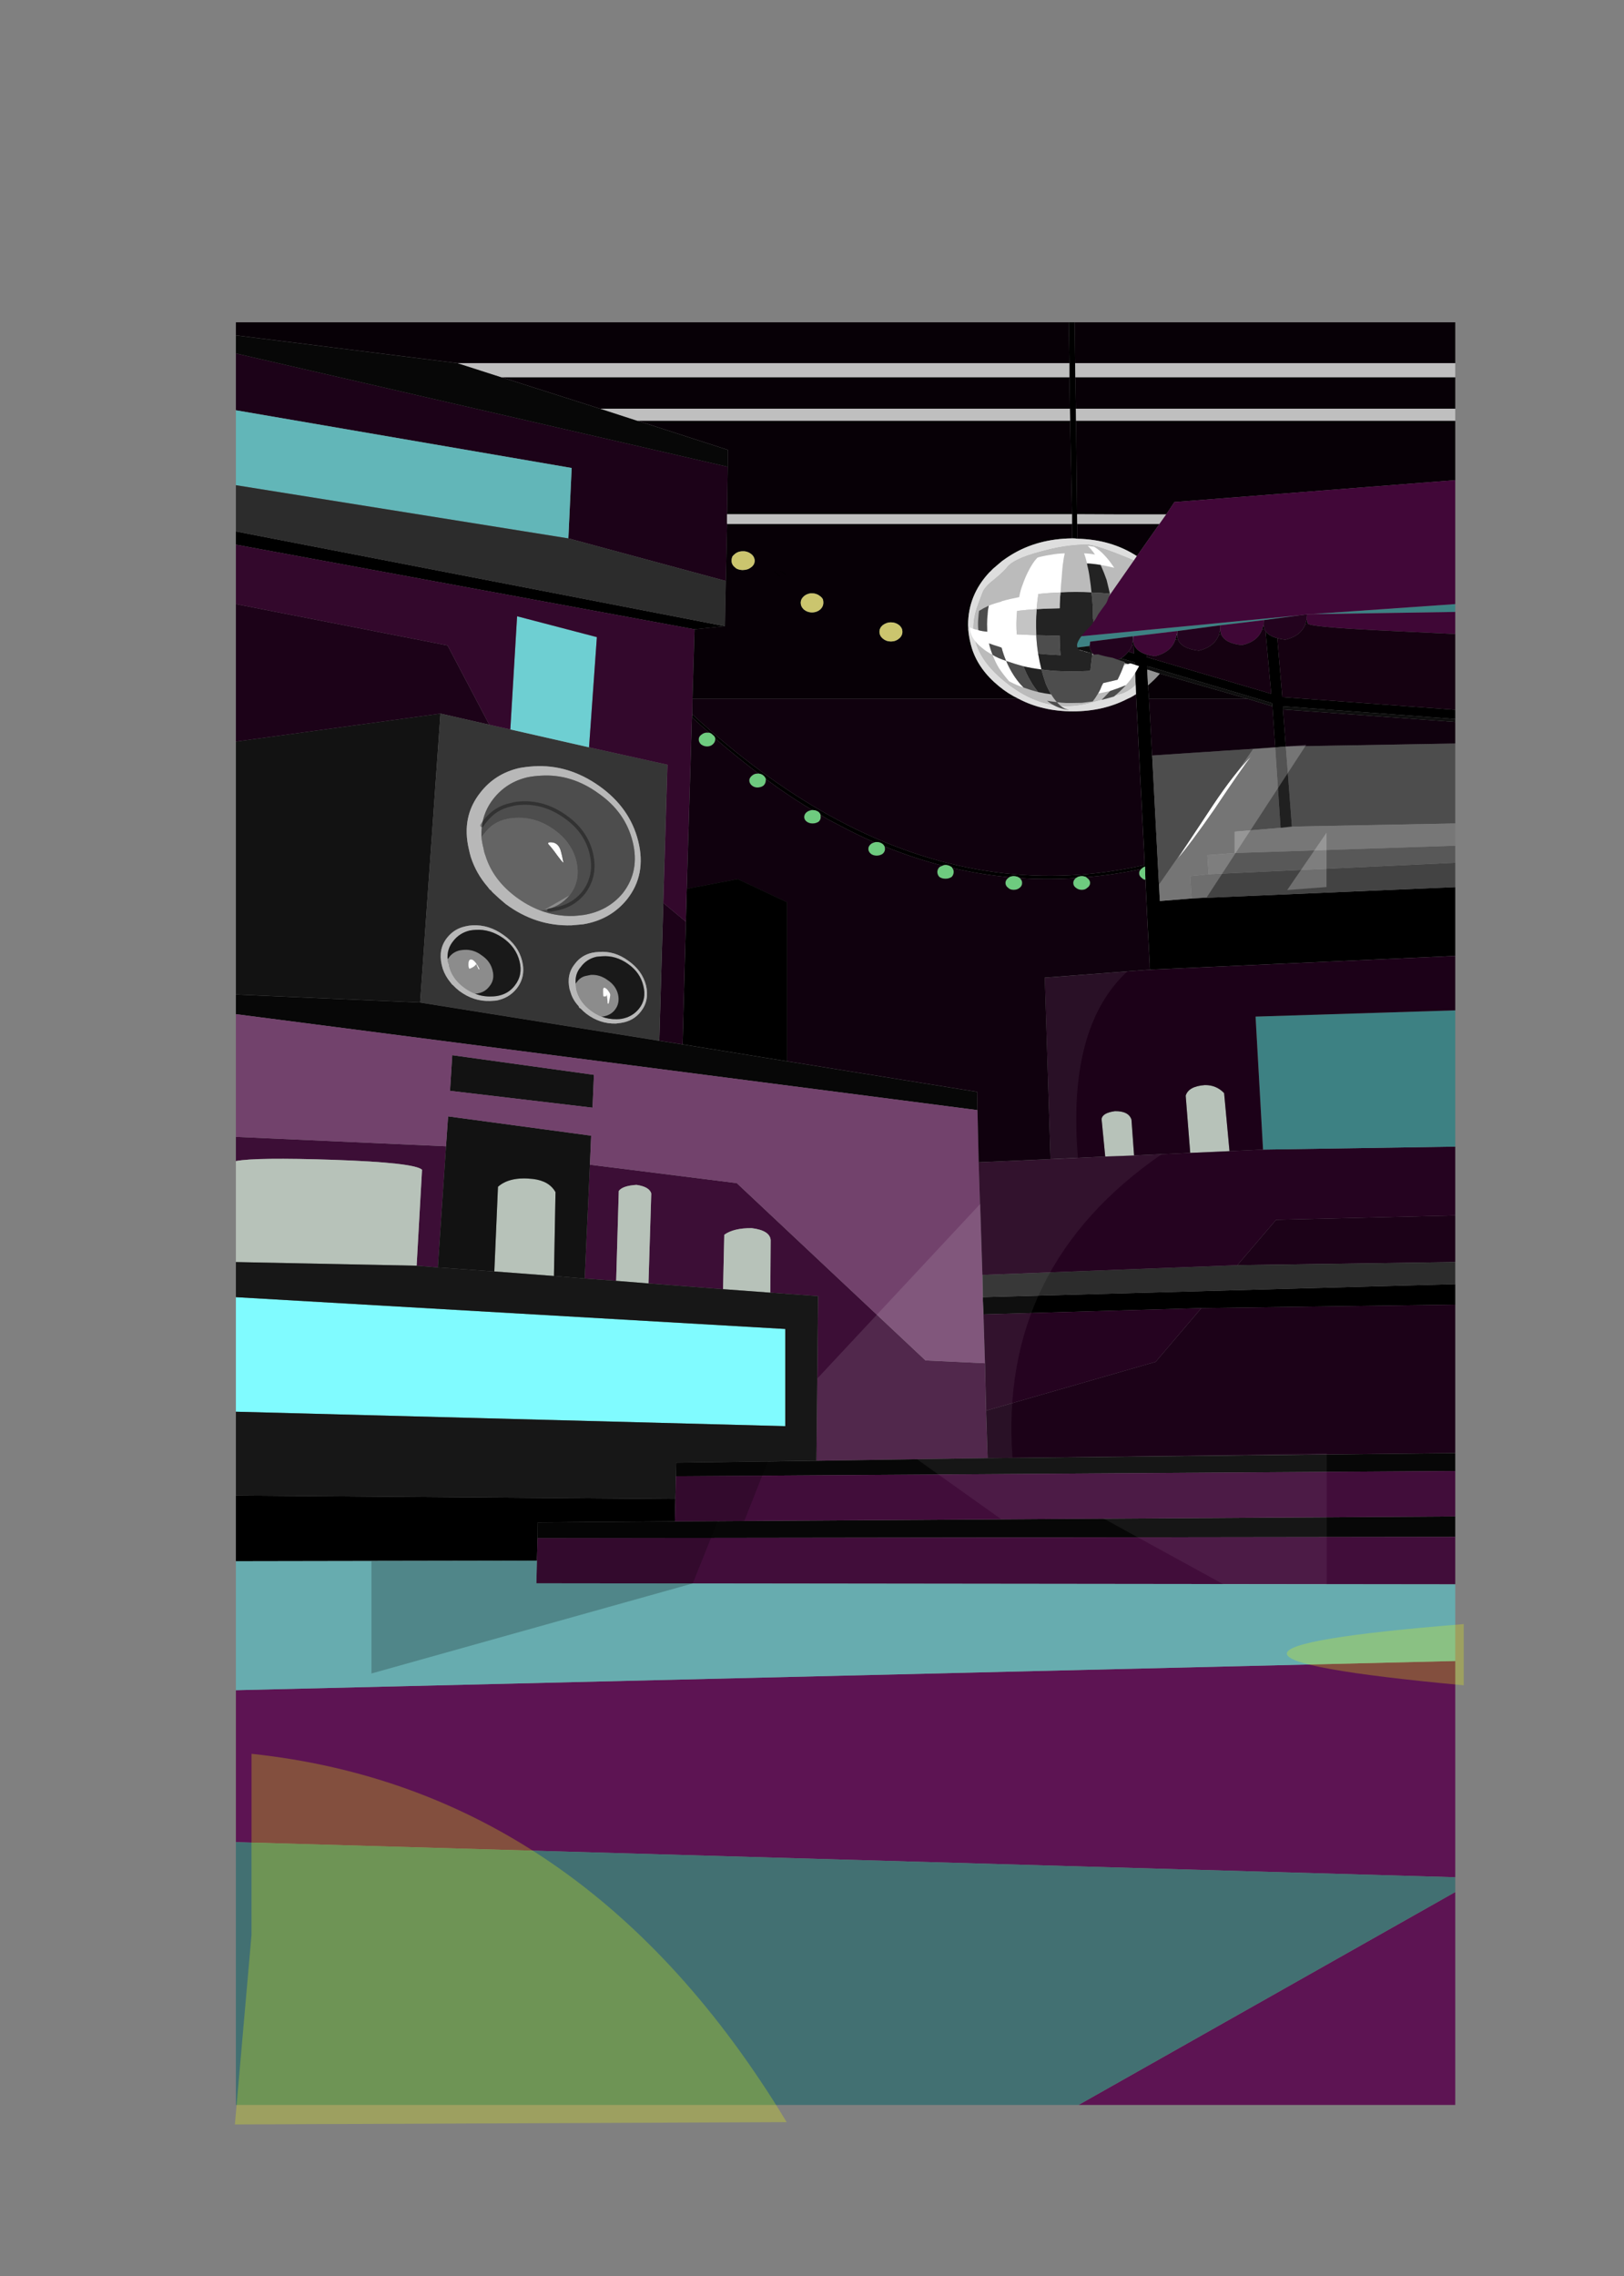
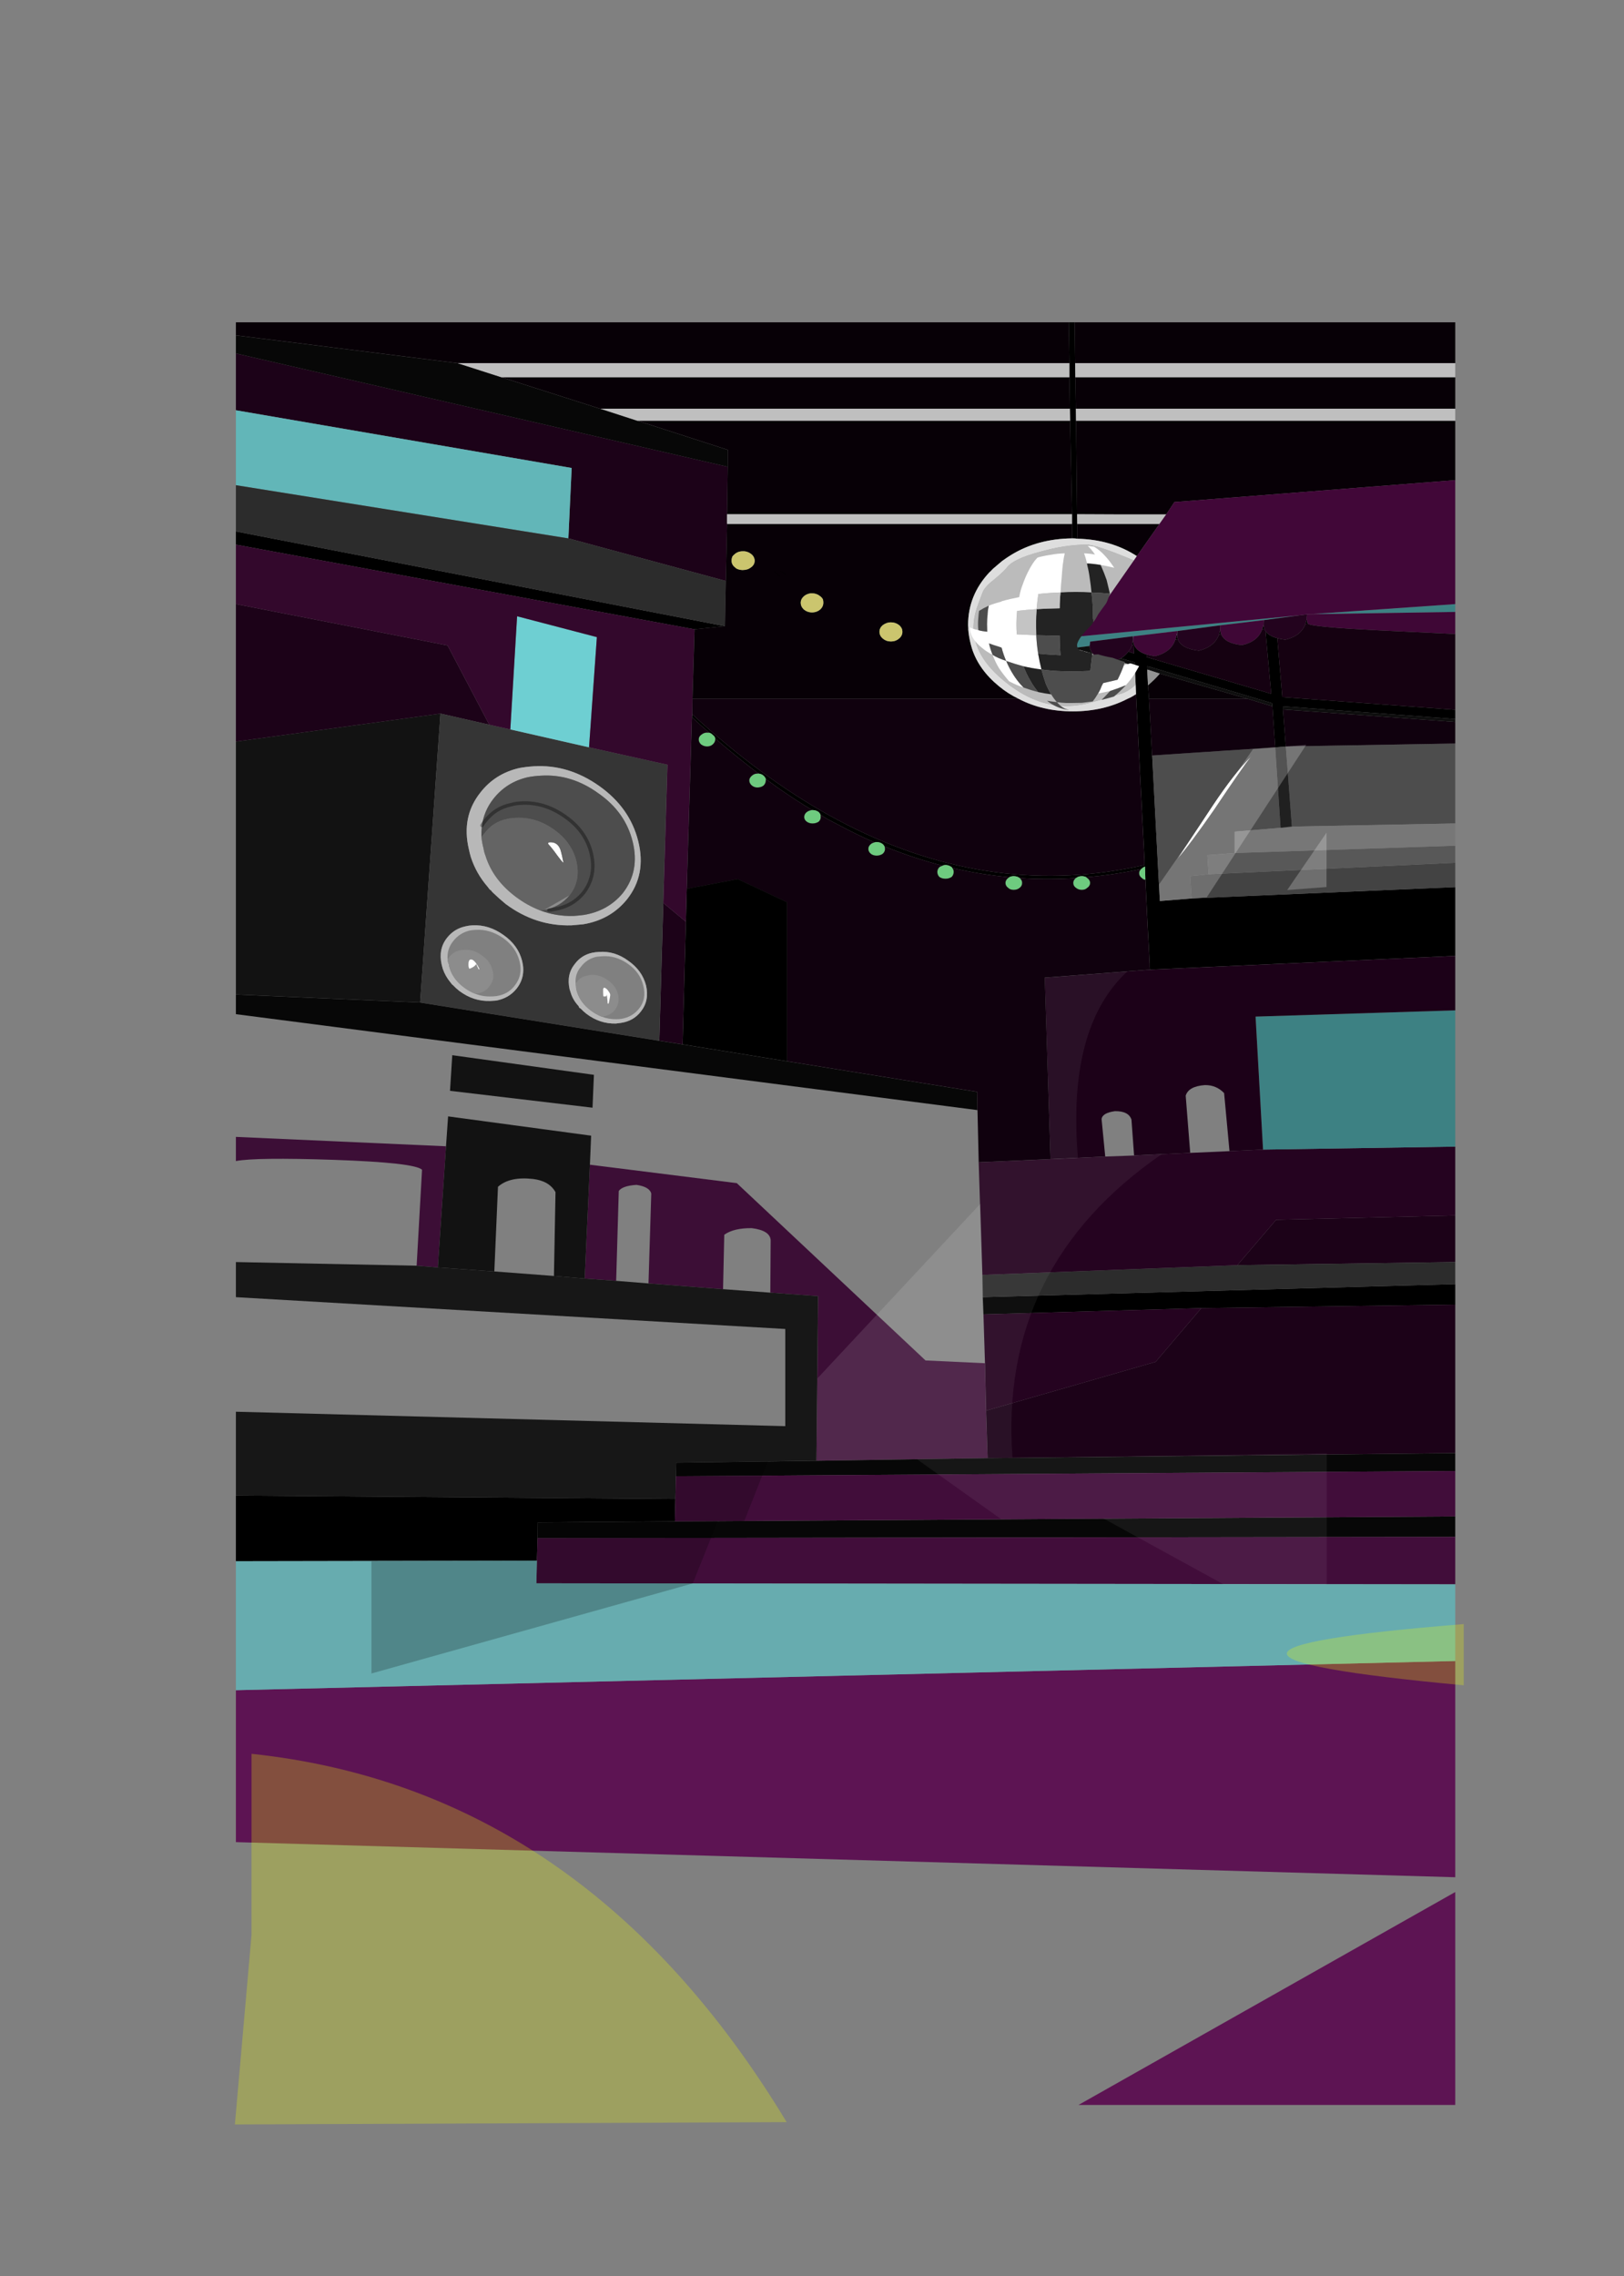
<svg xmlns="http://www.w3.org/2000/svg" id="005" image-rendering="auto" baseProfile="basic" version="1.1" x="0px" y="0px" width="805" height="1128">
  <rect width="100%" height="100%" fill="#808080" stroke="none" />
  <g id="avatarPre" overflow="visible">
    <g id="mcObject" transform="matrix(1.723 0 0 1.723 410.7 566.45)">
      <path fill="#000" stroke="none" d="M-83.9 120.15L-83.7 113.65 -83.65 109.15 -44.2 108.85 -44.05 102.4 -170.5 101.4 -170.5 120.3 -83.9 120.15M-11.95 -69.25L-26.1 -75.9 -40.8 -73.1 -41.05 -63.65 -42 -28.35 -11.95 -23.5 -11.95 -69.25M-170.5 -175.9L-170.5 -172.1 -38.55 -147.75 -29.8 -148.65 -170.5 -175.9M180.3 46.5L180.3 40.6 44.35 44.35 44.55 49.3 107.25 47.5 180.3 46.5M71.15 -76.2L71.2 -76.2Q71.9 -76.75 72.85 -76.75 73.5 -76.75 74.15 -76.45 81.95 -77.1 89.95 -78.8 90.05 -78.9 90.15 -78.95 90.5 -79.3 91.05 -79.5L90.9 -79.95Q47.65 -70.15 5.75 -91.3 2.8 -92.8 -.1 -94.4 -19.85 -105.45 -39.2 -123.3L-39.3 -122.5Q-36.9 -120.2 -34.3 -118 -33.75 -117.85 -33.3 -117.35 -32.75 -117 -32.6 -116.35 -26.4 -111 -20.15 -106.25 -19.25 -106.15 -18.7 -105.65 -18.25 -105.25 -18.05 -104.7 -11.5 -99.8 -4.7 -95.75L-4.6 -95.75Q-3.65 -95.75 -2.85 -95.2 -2.45 -94.8 -2.3 -94.35 -1.2 -93.7 -.1 -93.05 1.6 -92.15 3.25 -91.3 8.2 -88.65 13.25 -86.45 13.55 -86.55 13.85 -86.55 14.8 -86.55 15.55 -86 15.9 -85.7 16.1 -85.3 24.4 -81.95 32.8 -79.75 33.15 -79.95 33.65 -79.95 34.6 -79.95 35.4 -79.35 35.45 -79.25 35.6 -79.1 43.75 -77.2 52 -76.45 52.6 -76.75 53.25 -76.75 54.25 -76.75 55 -76.2 63.05 -75.7 71.15 -76.2M124.75 -147.8L125.45 -147.85Q125.15 -148.55 125.15 -149.15 125 -148.45 124.75 -147.8M91.7 -136.15L91.65 -137.1 92.75 -136.85Q92.9 -136.95 93.1 -137.1 92.9 -136.95 92.75 -136.85L127.6 -126.5 127.7 -125.6 128.5 -113.8 131.55 -114.05 130.75 -124.7 130.75 -125.6 180.3 -121.95 180.3 -124.6 130.55 -128.25 129.1 -145.2Q126.7 -145.8 125.7 -147.25L127.35 -129.2 91.5 -139.75 91.5 -140.5Q88.65 -141.4 87.9 -143.3 87.7 -143.9 87.6 -144.55L87.55 -144.55Q87.5 -143.8 87.3 -143.2L87.75 -143.25 87.85 -140.8 86.25 -141.35Q85.4 -140.15 84.1 -139.4L88.05 -138.25 88.1 -137.15 88.35 -131.85 88.45 -129.1 90.9 -81.1Q90.9 -80.7 90.9 -80.3L90.9 -79.95 91.05 -79.5 91.15 -75.7Q91.7 -63.65 92.4 -51.5 92.4 -51.15 92.4 -50.65L92.45 -49.85 180.3 -53.8 180.3 -73.6 104.45 -70.35 95.3 -69.6 93.1 -111.45 92.2 -127.75 91.9 -131.65 91.7 -135.65 91.7 -136.15M100.5 -144.9Q100.3 -145.45 100.3 -146.05L100.15 -146.05Q100 -145.4 99.75 -144.75L100.5 -144.9M112.95 -146.35Q112.7 -147 112.7 -147.7 112.55 -147 112.35 -146.3L112.95 -146.35M137.6 -150.75Q137.4 -149.95 137.2 -149.3L137.9 -149.4Q137.6 -150 137.6 -150.75M69.1 -236.05L69.3 -224.3 69.3 -220.25 69.45 -211.2 69.5 -207.75 70.05 -180.85 70.05 -178.05 70.1 -173.9Q70.25 -173.9 70.3 -173.9 71 -173.9 71.55 -173.8L71.55 -178.05 71.5 -180.85 71.2 -207.75 71.15 -211.2 71 -220.25 70.95 -224.3 70.8 -236.05 69.1 -236.05Z" />
      <path fill="#3C0E36" stroke="none" d="M-116.95 7.7L-118.5 35.3 -112.4 35.8 -110.05 .95 -170.5 -1.75 -170.5 5.2Q-164.75 4.1 -142.35 4.85 -119.05 5.65 -116.95 7.7M45.3 77L45 63.35 27.9 62.55 -26.4 11.55 -68.65 6.25 -70.15 39 -61.1 39.65 -60.35 13.8Q-59.25 12.3 -55.25 12.05 -51.5 12.6 -51 14.55L-51.8 40.4 -30.35 42.05 -30 26.4Q-27.3 24.45 -22.1 24.5 -16.85 25.15 -16.65 27.95L-16.75 43.05 -3 44.05 -3.5 91.4 45.75 90.65 45.3 77Z" />
-       <path fill="#B7C2B9" stroke="none" d="M-118.5 35.3L-116.95 7.7Q-119.05 5.65 -142.35 4.85 -164.75 4.1 -170.5 5.2L-170.5 34.25 -118.5 35.3M-79 38.25L-78.55 14.15Q-80.35 10.9 -85.05 10.35 -91.75 9.6 -95.1 12.6L-96.15 36.95 -79 38.25M-55.25 12.05Q-59.25 12.3 -60.35 13.8L-61.1 39.65 -51.8 40.4 -51 14.55Q-51.5 12.6 -55.25 12.05M-30.35 42.05L-16.75 43.05 -16.65 27.95Q-16.85 25.15 -22.1 24.5 -27.3 24.45 -30 26.4L-30.35 42.05M113.8 -14.35Q111.55 -16.7 108.25 -16.65 103.55 -16.3 102.75 -13.6L104.05 2.85 115.35 2.35 113.8 -14.35M87.15 -6.7Q86.35 -9.2 82.4 -9.15 78.75 -8.65 78.55 -6.85L79.6 3.9 87.9 3.6 87.15 -6.7Z" />
-       <path fill="#80FBFF" stroke="none" d="M-12.45 81.45L-12.45 53.5 -170.5 44.35 -170.5 77.3 -12.45 81.45Z" />
      <path fill="#171717" stroke="none" d="M-16.75 43.05L-30.35 42.05 -51.8 40.4 -61.1 39.65 -70.15 39 -79 38.25 -96.15 36.95 -112.4 35.8 -118.5 35.3 -170.5 34.25 -170.5 44.35 -12.45 53.5 -12.45 81.45 -170.5 77.3 -170.5 101.4 -44.05 102.4 -43.9 95.85 -43.8 91.95 -3.5 91.4 -3 44.05 -16.75 43.05Z" />
      <path fill="#121212" stroke="none" d="M-68.3 -2.1L-109.45 -7.65 -110.05 .95 -112.4 35.8 -96.15 36.95 -95.1 12.6Q-91.75 9.6 -85.05 10.35 -80.35 10.9 -78.55 14.15L-79 38.25 -70.15 39 -68.65 6.25 -68.3 -2.1M-170.5 -115.45L-170.5 -42.7 -117.5 -40.4 -111.65 -123.5 -170.5 -115.45M-108.25 -25.25L-108.9 -15 -67.9 -10.15 -67.5 -19.6 -108.25 -25.25Z" />
      <path fill="#1C0218" stroke="none" d="M-41.05 -63.65L-47.55 -69.05 -48.7 -29.4 -42 -28.35 -41.05 -63.65M-170.5 -155L-170.5 -115.45 -111.65 -123.5 -97.6 -120.3 -109.6 -143.1 -170.5 -155M-170.5 -227.1L-170.5 -210.75 -73.9 -194.15 -74.85 -173.9 -29.55 -161.65 -29.2 -178.05 -29.2 -178.4 -29.2 -180.85 -29 -194.5 -170.5 -227.1M180.3 89.2L180.3 46.5 107.25 47.5 94.1 62.95 45.3 77 45.75 90.65 45.95 90.65 46.2 90.65Q46.35 90.65 46.75 90.65L180.3 89.2M180.3 34.25L180.3 20.85 128.75 22.1 117.6 35.15 180.3 34.25M87.75 -143.25L87.3 -143.2Q87 -142.2 86.25 -141.35L87.85 -140.8 87.75 -143.25Z" />
      <path fill="#6ECB7F" stroke="none" d="M-4.6 -95.75L-4.7 -95.75Q-5.55 -95.7 -6.25 -95.2 -7 -94.6 -7 -93.75 -7 -92.95 -6.25 -92.4 -5.55 -91.9 -4.6 -91.9 -3.65 -91.9 -2.85 -92.4 -2.25 -92.95 -2.25 -93.75 -2.25 -94.05 -2.3 -94.35 -2.45 -94.8 -2.85 -95.2 -3.65 -95.75 -4.6 -95.75M-20.5 -106.25Q-21.35 -106.25 -22.05 -105.65 -22.8 -105 -22.8 -104.3 -22.8 -103.45 -22.05 -102.8 -21.35 -102.25 -20.5 -102.25 -19.4 -102.25 -18.7 -102.8 -18.05 -103.45 -18.05 -104.3 -18.05 -104.5 -18.05 -104.7 -18.25 -105.25 -18.7 -105.65 -19.25 -106.15 -20.15 -106.25 -20.25 -106.25 -20.5 -106.25M-34.3 -118Q-34.65 -118.05 -34.95 -118.05 -35.9 -118.05 -36.7 -117.35 -37.35 -116.85 -37.35 -116.05 -37.35 -115.3 -36.7 -114.65 -35.9 -114.05 -34.95 -114.05 -33.95 -114.05 -33.3 -114.65 -32.6 -115.3 -32.6 -116.05 -32.6 -116.2 -32.6 -116.35 -32.75 -117 -33.3 -117.35 -33.75 -117.85 -34.3 -118M91.05 -79.5Q90.5 -79.3 90.15 -78.95 90.05 -78.9 89.95 -78.8 89.35 -78.3 89.35 -77.6 89.35 -76.75 90.15 -76.2 90.55 -75.75 91.15 -75.7L91.05 -79.5M16.1 -85.3Q15.9 -85.7 15.55 -86 14.8 -86.55 13.85 -86.55 13.55 -86.55 13.25 -86.45 12.65 -86.35 12.2 -86 11.45 -85.4 11.45 -84.6 11.45 -83.75 12.2 -83.15 12.85 -82.65 13.85 -82.65 14.8 -82.65 15.55 -83.15 16.25 -83.75 16.25 -84.6 16.25 -84.95 16.1 -85.3M33.65 -76Q34.6 -76 35.4 -76.5 36 -77.1 36 -77.95 36 -78.65 35.6 -79.1 35.45 -79.25 35.4 -79.35 34.6 -79.95 33.65 -79.95 33.15 -79.95 32.8 -79.75 32.3 -79.65 31.9 -79.35 31.3 -78.75 31.3 -77.95 31.3 -77.1 31.9 -76.5 32.65 -76 33.65 -76M55 -76.2Q54.25 -76.75 53.25 -76.75 52.6 -76.75 52 -76.45 51.85 -76.4 51.65 -76.2 50.9 -75.6 50.9 -74.8 50.9 -73.95 51.65 -73.4 52.25 -72.8 53.25 -72.8 54.3 -72.8 55 -73.4 55.7 -73.95 55.7 -74.8 55.7 -75.6 55 -76.2M71.15 -76.2Q70.4 -75.6 70.4 -74.8 70.4 -73.95 71.15 -73.4 71.9 -72.8 72.85 -72.8 73.85 -72.8 74.45 -73.4 75.25 -73.95 75.25 -74.8 75.25 -75.6 74.45 -76.2 74.35 -76.3 74.15 -76.45 73.5 -76.75 72.85 -76.75 71.9 -76.75 71.2 -76.2L71.15 -76.2Z" />
      <path fill="#353535" stroke="none" d="M-46.35 -108.8L-68.9 -113.8 -91.55 -118.95 -97.6 -120.3 -111.65 -123.5 -117.5 -40.4 -48.7 -29.4 -47.55 -69.05 -46.35 -108.8M-100.2 -100.75Q-95.95 -106.25 -88.95 -107.85 -87.05 -108.2 -84.8 -108.35 -74.85 -108.95 -66 -102.7 -57.15 -96.45 -54.75 -86.8 -52.35 -77.15 -58 -70.05 -62.75 -64.2 -70.6 -62.9 -72.35 -62.75 -73.95 -62.6 -84.25 -62.3 -92.9 -68.75 -94.85 -70.35 -96.65 -72.1 -96.9 -72.35 -97.1 -72.65 -97.4 -72.8 -97.55 -73 -97.75 -73.25 -98 -73.6 -101.35 -77.45 -102.9 -82.2 -103.25 -83.4 -103.5 -84.6 -105.65 -93.85 -100.2 -100.75M-104.5 -62.3Q-103.5 -62.55 -102.45 -62.6 -97.75 -62.85 -93.55 -59.85 -89.3 -56.9 -88.15 -52.35 -87.05 -47.85 -89.7 -44.45 -91.95 -41.6 -95.7 -40.95 -96.5 -40.9 -97.25 -40.85 -102.1 -40.65 -106.25 -43.75 -107.25 -44.55 -108 -45.35 -108.15 -45.45 -108.3 -45.6 -108.35 -45.7 -108.5 -45.8 -108.55 -46 -108.7 -46.1 -110.25 -47.95 -111 -50.15 -111.15 -50.65 -111.3 -51.3 -112.3 -55.75 -109.8 -58.95 -107.75 -61.6 -104.5 -62.3M-72.95 -51.55Q-71.1 -54 -68.05 -54.7 -67.05 -54.9 -66.05 -54.95 -61.55 -55.3 -57.6 -52.4 -53.6 -49.6 -52.5 -45.3 -51.5 -40.95 -54 -37.8 -56.1 -35.1 -59.65 -34.55 -60.45 -34.45 -61.2 -34.35 -65.8 -34.25 -69.65 -37.15 -70.6 -37.9 -71.35 -38.7 -71.5 -38.75 -71.65 -38.85 -71.7 -39 -71.8 -39.05 -71.8 -39.2 -71.9 -39.35 -73.55 -41.15 -74.15 -43.15 -74.35 -43.75 -74.5 -44.25 -75.45 -48.5 -72.95 -51.55Z" />
      <path fill="#B8B8B8" stroke="none" d="M-68.05 -54.7Q-71.1 -54 -72.95 -51.55 -75.45 -48.5 -74.5 -44.25 -74.35 -43.75 -74.15 -43.15 -73.55 -41.15 -71.9 -39.35 -71.8 -39.2 -71.8 -39.05 -71.7 -39 -71.65 -38.85 -71.5 -38.75 -71.35 -38.7 -70.6 -37.9 -69.65 -37.15 -65.8 -34.25 -61.2 -34.35 -60.45 -34.45 -59.65 -34.55 -56.1 -35.1 -54 -37.8 -51.5 -40.95 -52.5 -45.3 -53.6 -49.6 -57.6 -52.4 -61.55 -55.3 -66.05 -54.95 -67.05 -54.9 -68.05 -54.7M-71.25 -50.65Q-69.6 -52.9 -66.8 -53.55 -66.05 -53.65 -65.15 -53.7 -61.2 -54 -57.7 -51.5 -54.2 -49.05 -53.3 -45.25 -52.3 -41.4 -54.55 -38.6 -56.45 -36.25 -59.6 -35.7 -60.25 -35.6 -60.95 -35.6 -63.25 -35.55 -65.3 -36.35 -66.85 -36.95 -68.4 -38.1 -71.35 -40.3 -72.35 -43.4 -72.45 -43.8 -72.6 -44.3 -72.65 -45.1 -72.75 -45.8 -73 -48.65 -71.25 -50.65M-102.45 -62.6Q-103.5 -62.55 -104.5 -62.3 -107.75 -61.6 -109.8 -58.95 -112.3 -55.75 -111.3 -51.3 -111.15 -50.65 -111 -50.15 -110.25 -47.95 -108.7 -46.1 -108.55 -46 -108.5 -45.8 -108.35 -45.7 -108.3 -45.6 -108.15 -45.45 -108 -45.35 -107.25 -44.55 -106.25 -43.75 -102.1 -40.65 -97.25 -40.85 -96.5 -40.9 -95.7 -40.95 -91.95 -41.6 -89.7 -44.45 -87.05 -47.85 -88.15 -52.35 -89.3 -56.9 -93.55 -59.85 -97.75 -62.85 -102.45 -62.6M-103.25 -61.1Q-102.45 -61.25 -101.5 -61.3 -97.4 -61.55 -93.65 -58.95 -89.9 -56.3 -88.9 -52.25 -87.9 -48.25 -90.3 -45.25 -92.2 -42.75 -95.55 -42.25 -96.3 -42.15 -97 -42.15 -99.5 -42.05 -101.7 -42.95 -103.3 -43.55 -104.9 -44.75 -108 -47.05 -109 -50.3 -109.2 -50.85 -109.25 -51.4 -109.6 -52.15 -109.6 -52.9 -109.8 -55.85 -107.95 -58.1 -106.15 -60.4 -103.25 -61.1M-88.95 -107.85Q-95.95 -106.25 -100.2 -100.75 -105.65 -93.85 -103.5 -84.6 -103.25 -83.4 -102.9 -82.2 -101.35 -77.45 -98 -73.6 -97.75 -73.25 -97.55 -73 -97.4 -72.8 -97.1 -72.65 -96.9 -72.35 -96.65 -72.1 -94.85 -70.35 -92.9 -68.75 -84.25 -62.3 -73.95 -62.6 -72.35 -62.75 -70.6 -62.9 -62.75 -64.2 -58 -70.05 -52.35 -77.15 -54.75 -86.8 -57.15 -96.45 -66 -102.7 -74.85 -108.95 -84.8 -108.35 -87.05 -108.2 -88.95 -107.85M-86.55 -105.2Q-84.8 -105.55 -82.75 -105.65 -74 -106.2 -66.25 -100.6 -58.45 -95.2 -56.35 -86.65 -54.25 -78.2 -59.2 -71.85 -63.45 -66.75 -70.35 -65.6 -71.8 -65.4 -73.35 -65.3 -78.45 -65.15 -83.1 -66.95 -86.7 -68.35 -89.9 -70.75 -96.55 -75.7 -98.7 -82.65 -99.1 -83.65 -99.25 -84.7 -99.7 -86.35 -99.85 -88 -99.9 -89.75 -99.7 -91.35 -99.1 -95.55 -96.45 -98.95 -92.65 -103.8 -86.55 -105.2Z" />
      <path fill="#8C8C8C" stroke="none" d="M-68.4 -48.35Q-68.9 -48.25 -69.6 -48.1 -71.35 -47.8 -72.4 -46.3 -72.6 -46.1 -72.75 -45.8 -72.65 -45.1 -72.6 -44.3 -72.45 -43.8 -72.35 -43.4 -71.35 -40.3 -68.4 -38.1 -66.85 -36.95 -65.3 -36.35 -65.05 -36.35 -64.7 -36.4 -62.6 -36.8 -61.45 -38.3 -60 -40.15 -60.55 -42.7 -61.15 -45.25 -63.55 -46.85 -65.8 -48.5 -68.4 -48.35M-64.85 -44.3Q-64.75 -44.55 -64.55 -44.7 -63.8 -44.45 -63.3 -43.65 -62.8 -43 -62.8 -42.55 -62.8 -42.25 -63.25 -40.1L-63.55 -40.1Q-63.55 -40.85 -63.8 -42.7L-63.85 -42.55Q-63.85 -42.25 -64.1 -42.15L-64.75 -42.15Q-64.85 -42.35 -64.85 -43.45 -64.85 -44.2 -64.85 -44.3M-109.1 -53.5Q-109.3 -53.15 -109.6 -52.9 -109.6 -52.15 -109.25 -51.4 -109.2 -50.85 -109 -50.3 -108 -47.05 -104.9 -44.75 -103.3 -43.55 -101.7 -42.95 -101.3 -42.95 -101 -43 -98.85 -43.35 -97.6 -45 -95.95 -46.95 -96.65 -49.6 -97.25 -52.25 -99.75 -53.95 -102.1 -55.75 -104.9 -55.55 -105.55 -55.5 -106.1 -55.4 -108 -54.95 -109.1 -53.5M-103.3 -50.1Q-103.6 -50.4 -103.6 -51.35 -103.6 -53.15 -102.45 -52.7 -101.5 -52.2 -100.45 -50.1L-100.6 -49.85Q-101.15 -50.9 -101.35 -51.45 -101.9 -50.6 -103.3 -50.1M-81.8 -67.05Q-77.3 -67.85 -74.5 -71.25L-81.8 -67.05Z" />
      <path fill="#FFF" stroke="none" d="M-64.55 -44.7Q-64.75 -44.55 -64.85 -44.3 -64.85 -44.2 -64.85 -43.45 -64.85 -42.35 -64.75 -42.15L-64.1 -42.15Q-63.85 -42.25 -63.85 -42.55L-63.8 -42.7Q-63.55 -40.85 -63.55 -40.1L-63.25 -40.1Q-62.8 -42.25 -62.8 -42.55 -62.8 -43 -63.3 -43.65 -63.8 -44.45 -64.55 -44.7M-103.6 -51.35Q-103.6 -50.4 -103.3 -50.1 -101.9 -50.6 -101.35 -51.45 -101.15 -50.9 -100.6 -49.85L-100.45 -50.1Q-101.5 -52.2 -102.45 -52.7 -103.6 -53.15 -103.6 -51.35M-77.15 -84.4Q-78.05 -86.8 -80.55 -86.45L-80.7 -86.05Q-79.6 -84.9 -78 -82.65 -76.75 -80.95 -76.25 -80.55 -76.7 -82.95 -77.15 -84.4M110.45 -96.95Q106.95 -91.65 100.4 -81.75 104.05 -85.95 110.85 -95.75 119.1 -108.05 121.5 -111.1 116.85 -106.55 110.45 -96.95Z" />
-       <path fill="#191919" stroke="none" d="M-66.8 -53.55Q-69.6 -52.9 -71.25 -50.65 -73 -48.65 -72.75 -45.8 -72.6 -46.1 -72.4 -46.3 -71.35 -47.8 -69.6 -48.1 -68.9 -48.25 -68.4 -48.35 -65.8 -48.5 -63.55 -46.85 -61.15 -45.25 -60.55 -42.7 -60 -40.15 -61.45 -38.3 -62.6 -36.8 -64.7 -36.4 -65.05 -36.35 -65.3 -36.35 -63.25 -35.55 -60.95 -35.6 -60.25 -35.6 -59.6 -35.7 -56.45 -36.25 -54.55 -38.6 -52.3 -41.4 -53.3 -45.25 -54.2 -49.05 -57.7 -51.5 -61.2 -54 -65.15 -53.7 -66.05 -53.65 -66.8 -53.55M-101.5 -61.3Q-102.45 -61.25 -103.25 -61.1 -106.15 -60.4 -107.95 -58.1 -109.8 -55.85 -109.6 -52.9 -109.3 -53.15 -109.1 -53.5 -108 -54.95 -106.1 -55.4 -105.55 -55.5 -104.9 -55.55 -102.1 -55.75 -99.75 -53.95 -97.25 -52.25 -96.65 -49.6 -95.95 -46.95 -97.6 -45 -98.85 -43.35 -101 -43 -101.3 -42.95 -101.7 -42.95 -99.5 -42.05 -97 -42.15 -96.3 -42.15 -95.55 -42.25 -92.2 -42.75 -90.3 -45.25 -87.9 -48.25 -88.9 -52.25 -89.9 -56.3 -93.65 -58.95 -97.4 -61.55 -101.5 -61.3Z" />
      <path fill="#646464" stroke="none" d="M-98.95 -89.1L-99.85 -88Q-99.7 -86.35 -99.25 -84.7 -99.1 -83.65 -98.7 -82.65 -96.55 -75.7 -89.9 -70.75 -86.7 -68.35 -83.1 -66.95 -82.5 -66.95 -81.8 -67.05L-74.5 -71.25Q-71.25 -75.4 -72.55 -81.05 -73.9 -86.6 -79.15 -90.25 -84.3 -93.85 -90.05 -93.5 -91.4 -93.45 -92.5 -93.2 -96.55 -92.35 -98.95 -89.1M-80.55 -86.45Q-78.05 -86.8 -77.15 -84.4 -76.7 -82.95 -76.25 -80.55 -76.75 -80.95 -78 -82.65 -79.6 -84.9 -80.7 -86.05L-80.55 -86.45Z" />
      <path fill="#4D4D4D" stroke="none" d="M-82.75 -105.65Q-84.8 -105.55 -86.55 -105.2 -92.65 -103.8 -96.45 -98.95 -99.1 -95.55 -99.7 -91.35 -99.25 -92.1 -98.75 -92.65 -95.9 -96.35 -91.35 -97.3 -89.95 -97.7 -88.45 -97.75 -81.8 -98.15 -75.8 -93.9 -69.8 -89.75 -68.25 -83.25 -66.75 -76.85 -70.5 -71.95 -73.7 -68.05 -78.95 -67.2 -79.75 -67 -80.45 -67 -79.75 -67 -78.95 -67.2 -73.7 -68.05 -70.5 -71.95 -66.75 -76.85 -68.25 -83.25 -69.8 -89.75 -75.8 -93.9 -81.8 -98.15 -88.45 -97.75 -89.95 -97.7 -91.35 -97.3 -95.9 -96.35 -98.75 -92.65 -99.25 -92.1 -99.7 -91.35 -99.9 -89.75 -99.85 -88L-98.95 -89.1Q-96.55 -92.35 -92.5 -93.2 -91.4 -93.45 -90.05 -93.5 -84.3 -93.85 -79.15 -90.25 -73.9 -86.6 -72.55 -81.05 -71.25 -75.4 -74.5 -71.25 -77.3 -67.85 -81.8 -67.05 -82.5 -66.95 -83.1 -66.95 -78.45 -65.15 -73.35 -65.3 -71.8 -65.4 -70.35 -65.6 -63.45 -66.75 -59.2 -71.85 -54.25 -78.2 -56.35 -86.65 -58.45 -95.2 -66.25 -100.6 -74 -106.2 -82.75 -105.65M131.55 -114.05L133.3 -91 180.3 -91.9 180.3 -114.9 131.55 -114.05M128.5 -113.8L93.1 -111.45 95.3 -69.6 104.45 -70.35 104.05 -76.75 109.35 -77.3 109 -82.8 116.85 -83.4 116.85 -89.55 130.05 -90.65 128.5 -113.8M100.4 -81.75Q106.95 -91.65 110.45 -96.95 116.85 -106.55 121.5 -111.1 119.1 -108.05 110.85 -95.75 104.05 -85.95 100.4 -81.75Z" />
      <path fill="#6ECFD2" stroke="none" d="M-68.9 -113.8L-66.65 -145.5 -89.6 -151.5 -91.55 -118.95 -68.9 -113.8Z" />
      <path fill="#62B6B8" stroke="none" d="M-74.85 -173.9L-73.9 -194.15 -170.5 -210.75 -170.5 -189.2 -74.85 -173.9Z" />
      <path fill="#33082C" stroke="none" d="M-170.5 -172.1L-170.5 -155 -109.6 -143.1 -97.6 -120.3 -91.55 -118.95 -89.6 -151.5 -66.65 -145.5 -68.9 -113.8 -46.35 -108.8 -47.55 -69.05 -41.05 -63.65 -40.8 -73.1 -39.3 -122.5 -39.2 -123.3 -39.15 -127.75 -38.55 -147.75 -170.5 -172.1Z" />
      <path fill="#2C2C2C" stroke="none" d="M-170.5 -189.2L-170.5 -175.9 -29.8 -148.65 -29.55 -161.65 -74.85 -173.9 -170.5 -189.2M180.3 40.6L180.3 34.25 117.6 35.15 44.25 37.95 44.35 44.35 180.3 40.6Z" />
      <path fill="#070707" stroke="none" d="M-94.1 -220.25L-106.7 -224.3 -170.5 -232.3 -170.5 -227.1 -29 -194.5 -28.95 -199.35 -54.5 -207.6 -54.55 -207.6 -55.1 -207.75 -55.25 -207.85Q-55.3 -207.85 -55.35 -207.85L-65.65 -211.2 -66.05 -211.3 -94.1 -220.25M180.3 113.3L180.3 107.4 -44.2 108.85 -83.65 109.15 -83.7 113.65 180.3 113.3M180.3 94.35L180.3 89.2 46.75 90.65Q46.35 90.65 46.2 90.65L45.95 90.65 45.75 90.65 -3.5 91.4 -43.8 91.95 -43.9 95.85 180.3 94.35M42.85 -9.45L42.75 -14.7 -11.95 -23.5 -42 -28.35 -48.7 -29.4 -117.5 -40.4 -170.5 -42.7 -170.5 -37.05 42.85 -9.45Z" />
      <path fill="#5D1453" stroke="none" d="M180.3 211.2L180.3 149 -170.5 157.4 -170.5 201.1 180.3 211.2M180.3 276.7L180.3 215.45 71.9 276.7 180.3 276.7Z" />
-       <path fill="#427072" stroke="none" d="M180.3 215.45L180.3 211.2 -170.5 201.1 -170.5 276.7 71.9 276.7 180.3 215.45Z" />
-       <path fill="#72426C" stroke="none" d="M44.25 37.95L43.2 5.55 42.85 -9.45 -170.5 -37.05 -170.5 -1.75 -110.05 .95 -109.45 -7.65 -68.3 -2.1 -68.65 6.25 -26.4 11.55 27.9 62.55 45 63.35 44.55 49.3 44.35 44.35 44.25 37.95M-108.9 -15L-108.25 -25.25 -67.5 -19.6 -67.9 -10.15 -108.9 -15Z" />
      <path fill="#250320" stroke="none" d="M94.1 62.95L107.25 47.5 44.55 49.3 45 63.35 45.3 77 94.1 62.95M180.3 20.85L180.3 1.05 125 1.9 115.35 2.35 104.05 2.85 87.9 3.6 79.6 3.9 63.85 4.65 43.2 5.55 44.25 37.95 117.6 35.15 128.75 22.1 180.3 20.85Z" />
      <path fill="#410D3A" stroke="none" d="M180.3 107.4L180.3 94.35 -43.9 95.85 -44.05 102.4 -44.2 108.85 180.3 107.4M180.3 126.95L180.3 113.3 -83.7 113.65 -83.9 120.15 -84.05 126.65 180.3 126.95Z" />
      <path fill="#67ACAF" stroke="none" d="M180.3 149L180.3 126.95 -84.05 126.65 -83.9 120.15 -170.5 120.3 -170.5 157.4 180.3 149Z" />
      <path fill="#3D8183" stroke="none" d="M180.3 -38.15L122.85 -36.35 125 1.9 180.3 1.05 180.3 -38.15M180.3 -152.75L180.3 -155 138.65 -152.1 180.3 -152.75M125.25 -150.4L135.7 -151.8 72.65 -145.75 70.3 -142.35 75.1 -142.95Q75.1 -143.05 75.1 -143.1 75.1 -143.15 75.15 -143.2 75.25 -143.7 75.25 -144.2L87.6 -145.75Q87.6 -145.1 87.55 -144.55L87.6 -144.55Q87.6 -145.1 87.75 -145.75L100.3 -147.25Q100.3 -146.65 100.15 -146.05L100.3 -146.05Q100.3 -146.65 100.35 -147.25L112.75 -148.9 125.25 -150.4Z" />
      <path fill="#070006" stroke="none" d="M70.05 -180.85L69.5 -207.75 -55.1 -207.75 -54.55 -207.6 -54.5 -207.6 -28.95 -199.35 -29 -194.5 -29.2 -180.85 70.05 -180.85M70.1 -173.9L70.05 -178.05 -29.15 -178.05 -29.2 -178.05 -29.55 -161.65 -29.8 -148.65 -38.55 -147.75 -39.15 -127.75 54.7 -127.75Q51.65 -129.2 49 -131.4 43.2 -136.15 41.25 -142.25 40.55 -144.55 40.25 -147.05 40.25 -147.1 40.25 -147.2 40.2 -147.35 40.2 -147.55 40.2 -147.8 40.2 -148.05 40.15 -148.55 40.15 -149 40.15 -157.5 46.15 -164 46.75 -164.55 47.3 -165.15 48.1 -165.85 49 -166.6 49.5 -167 49.95 -167.4 51.25 -168.35 52.55 -169.15 60.15 -173.8 70.1 -173.9M17.95 -149.75Q19.3 -149.75 20.3 -148.95 20.5 -148.8 20.65 -148.6 21.25 -147.95 21.25 -147.05 21.25 -145.9 20.3 -145.1 19.3 -144.25 17.95 -144.25 16.6 -144.25 15.6 -145.1 14.65 -145.9 14.65 -147.05 14.65 -148.15 15.6 -148.95 16.1 -149.3 16.6 -149.5 17.25 -149.75 17.95 -149.75M-24.65 -170.2Q-24.35 -170.2 -24.25 -170.2 -23.15 -170.1 -22.25 -169.4 -21.55 -168.85 -21.35 -168.1 -21.25 -167.85 -21.25 -167.5 -21.25 -166.35 -22.25 -165.6 -23.25 -164.8 -24.65 -164.8 -24.8 -164.8 -24.9 -164.8 -25.8 -164.85 -26.55 -165.25 -26.75 -165.4 -26.95 -165.6 -27.9 -166.35 -27.9 -167.5 -27.9 -168.1 -27.65 -168.7 -27.35 -169.1 -26.95 -169.4 -26.75 -169.6 -26.55 -169.7 -25.75 -170.2 -24.65 -170.2M-13.95 -164.55L-12.2 -163.4 -13.95 -164.55M-13.95 -163.1L-15.65 -164.25 -13.95 -163.1M-4.75 -158.1Q-3.45 -158.1 -2.45 -157.3 -1.8 -156.8 -1.6 -156.3 -1.5 -155.85 -1.5 -155.4 -1.5 -154.25 -2.45 -153.4 -3.45 -152.6 -4.75 -152.6 -6.05 -152.6 -7.05 -153.4 -8 -154.25 -8 -155.4 -8 -156.45 -7.05 -157.3 -6.25 -157.95 -5.15 -158.1 -4.95 -158.1 -4.75 -158.1M91.9 -131.65L92.2 -127.75 120.6 -127.75 95.3 -135Q93.8 -133.25 91.9 -131.65M82.65 -180.8L97.15 -180.8 99.5 -184.35 180.3 -190.65 180.3 -207.75 71.2 -207.75 71.5 -180.85Q77.15 -180.85 82.65 -180.8M88.7 -168.8L95.2 -178.05 71.55 -178.05 71.55 -173.8Q81.3 -173.6 88.7 -168.8M69.45 -211.2L69.3 -220.25 -94.1 -220.25 -66.05 -211.3 -65.65 -211.2 69.45 -211.2M69.3 -224.3L69.1 -236.05 -170.5 -236.05 -170.5 -232.3 -106.7 -224.3 69.3 -224.3M180.3 -211.2L180.3 -220.25 71 -220.25 71.15 -211.2 180.3 -211.2M180.3 -224.3L180.3 -236.05 70.8 -236.05 70.95 -224.3 180.3 -224.3Z" />
      <path fill="#1C0118" stroke="none" d="M82.4 -9.15Q86.35 -9.2 87.15 -6.7L87.9 3.6 104.05 2.85 102.75 -13.6Q103.55 -16.3 108.25 -16.65 111.55 -16.7 113.8 -14.35L115.35 2.35 125 1.9 122.85 -36.35 180.3 -38.15 180.3 -53.8 92.45 -49.85 62.2 -47.55 63.85 4.65 79.6 3.9 78.55 -6.85Q78.75 -8.65 82.4 -9.15Z" />
      <path fill="#434343" stroke="none" d="M109.35 -77.3L104.05 -76.75 104.45 -70.35 180.3 -73.6 180.3 -80.6 109.35 -77.3Z" />
      <path fill="#585858" stroke="none" d="M109 -82.8L109.35 -77.3 180.3 -80.6 180.3 -85.5 116.85 -83.4 109 -82.8Z" />
      <path fill="#777" stroke="none" d="M133.3 -91L130.05 -90.65 116.85 -89.55 116.85 -83.4 180.3 -85.5 180.3 -91.9 133.3 -91Z" />
      <path fill="#10010E" stroke="none" d="M70.4 -74.8Q70.4 -75.6 71.15 -76.2 63.05 -75.7 55 -76.2 55.7 -75.6 55.7 -74.8 55.7 -73.95 55 -73.4 54.3 -72.8 53.25 -72.8 52.25 -72.8 51.65 -73.4 50.9 -73.95 50.9 -74.8 50.9 -75.6 51.65 -76.2 51.85 -76.4 52 -76.45 43.75 -77.2 35.6 -79.1 36 -78.65 36 -77.95 36 -77.1 35.4 -76.5 34.6 -76 33.65 -76 32.65 -76 31.9 -76.5 31.3 -77.1 31.3 -77.95 31.3 -78.75 31.9 -79.35 32.3 -79.65 32.8 -79.75 24.4 -81.95 16.1 -85.3 16.25 -84.95 16.25 -84.6 16.25 -83.75 15.55 -83.15 14.8 -82.65 13.85 -82.65 12.85 -82.65 12.2 -83.15 11.45 -83.75 11.45 -84.6 11.45 -85.4 12.2 -86 12.65 -86.35 13.25 -86.45 8.2 -88.65 3.25 -91.3 1.6 -92.15 -.1 -93.05 -1.2 -93.7 -2.3 -94.35 -2.25 -94.05 -2.25 -93.75 -2.25 -92.95 -2.85 -92.4 -3.65 -91.9 -4.6 -91.9 -5.55 -91.9 -6.25 -92.4 -7 -92.95 -7 -93.75 -7 -94.6 -6.25 -95.2 -5.55 -95.7 -4.7 -95.75 -11.5 -99.8 -18.05 -104.7 -18.05 -104.5 -18.05 -104.3 -18.05 -103.45 -18.7 -102.8 -19.4 -102.25 -20.5 -102.25 -21.35 -102.25 -22.05 -102.8 -22.8 -103.45 -22.8 -104.3 -22.8 -105 -22.05 -105.65 -21.35 -106.25 -20.5 -106.25 -20.25 -106.25 -20.15 -106.25 -26.4 -111 -32.6 -116.35 -32.6 -116.2 -32.6 -116.05 -32.6 -115.3 -33.3 -114.65 -33.95 -114.05 -34.95 -114.05 -35.9 -114.05 -36.7 -114.65 -37.35 -115.3 -37.35 -116.05 -37.35 -116.85 -36.7 -117.35 -35.9 -118.05 -34.95 -118.05 -34.65 -118.05 -34.3 -118 -36.9 -120.2 -39.3 -122.5L-40.8 -73.1 -26.1 -75.9 -11.95 -69.25 -11.95 -23.5 42.75 -14.7 42.85 -9.45 43.2 5.55 63.85 4.65 62.2 -47.55 92.45 -49.85 92.4 -50.65Q92.4 -51.15 92.4 -51.5 91.7 -63.65 91.15 -75.7 90.55 -75.75 90.15 -76.2 89.35 -76.75 89.35 -77.6 89.35 -78.3 89.95 -78.8 81.95 -77.1 74.15 -76.45 74.35 -76.3 74.45 -76.2 75.25 -75.6 75.25 -74.8 75.25 -73.95 74.45 -73.4 73.85 -72.8 72.85 -72.8 71.9 -72.8 71.15 -73.4 70.4 -73.95 70.4 -74.8M130.75 -124.7L131.55 -114.05 180.3 -114.9 180.3 -121.1 130.75 -124.7M120.6 -127.75L92.2 -127.75 93.1 -111.45 128.5 -113.8 127.7 -125.6 120.6 -127.75M88.45 -129.1Q87.3 -128.3 86 -127.75 79.05 -124.15 70.3 -124.15 61.55 -124.15 54.7 -127.75L-39.15 -127.75 -39.2 -123.3Q-19.85 -105.45 -.1 -94.4 2.8 -92.8 5.75 -91.3 47.65 -70.15 90.9 -79.95L90.9 -80.3Q90.9 -80.7 90.9 -81.1L88.45 -129.1Z" />
      <path fill="#0E0E0E" stroke="none" d="M70.3 -142.35L76 -140.75Q75.25 -141.65 75.1 -142.95L70.3 -142.35M130.75 -125.6L130.75 -124.7 180.3 -121.1 180.3 -121.95 130.75 -125.6M84.1 -139.4Q83.4 -139 82.6 -138.8L88.1 -137.15 88.05 -138.25 84.1 -139.4M91.65 -137.1L91.7 -136.15 92.1 -136.05 95.3 -135 120.6 -127.75 127.7 -125.6 127.6 -126.5 92.75 -136.85 91.65 -137.1Z" />
      <path fill="#CBC56E" stroke="none" d="M-2.45 -157.3Q-3.45 -158.1 -4.75 -158.1 -4.95 -158.1 -5.15 -158.1 -6.25 -157.95 -7.05 -157.3 -8 -156.45 -8 -155.4 -8 -154.25 -7.05 -153.4 -6.05 -152.6 -4.75 -152.6 -3.45 -152.6 -2.45 -153.4 -1.5 -154.25 -1.5 -155.4 -1.5 -155.85 -1.6 -156.3 -1.8 -156.8 -2.45 -157.3M-24.25 -170.2Q-24.35 -170.2 -24.65 -170.2 -25.75 -170.2 -26.55 -169.7 -26.75 -169.6 -26.95 -169.4 -27.35 -169.1 -27.65 -168.7 -27.9 -168.1 -27.9 -167.5 -27.9 -166.35 -26.95 -165.6 -26.75 -165.4 -26.55 -165.25 -25.8 -164.85 -24.9 -164.8 -24.8 -164.8 -24.65 -164.8 -23.25 -164.8 -22.25 -165.6 -21.25 -166.35 -21.25 -167.5 -21.25 -167.85 -21.35 -168.1 -21.55 -168.85 -22.25 -169.4 -23.15 -170.1 -24.25 -170.2M20.3 -148.95Q19.3 -149.75 17.95 -149.75 17.25 -149.75 16.6 -149.5 16.1 -149.3 15.6 -148.95 14.65 -148.15 14.65 -147.05 14.65 -145.9 15.6 -145.1 16.6 -144.25 17.95 -144.25 19.3 -144.25 20.3 -145.1 21.25 -145.9 21.25 -147.05 21.25 -147.95 20.65 -148.6 20.5 -148.8 20.3 -148.95Z" />
      <path fill="#BFBFBF" stroke="none" d="M70.05 -178.05L70.05 -180.85 -29.2 -180.85 -29.2 -178.4 -29.15 -178.05 70.05 -178.05M95.2 -178.05L97.15 -180.8 82.65 -180.8Q77.15 -180.85 71.5 -180.85L71.55 -178.05 95.2 -178.05M69.3 -220.25L69.3 -224.3 -106.7 -224.3 -94.1 -220.25 69.3 -220.25M69.5 -207.75L69.45 -211.2 -65.65 -211.2 -55.35 -207.85Q-55.3 -207.85 -55.25 -207.85L-55.1 -207.75 69.5 -207.75M180.3 -207.75L180.3 -211.2 71.15 -211.2 71.2 -207.75 180.3 -207.75M180.3 -220.25L180.3 -224.3 70.95 -224.3 71 -220.25 180.3 -220.25Z" />
      <path fill="#202020" stroke="none" d="M131.55 -114.05L128.5 -113.8 130.05 -90.65 133.3 -91 131.55 -114.05Z" />
      <path fill="#939393" stroke="none" d="M91.7 -135.65Q91.85 -135.75 92.1 -136.05L91.7 -136.15 91.7 -135.65M95.3 -135L92.1 -136.05Q91.85 -135.75 91.7 -135.65L91.9 -131.65Q93.8 -133.25 95.3 -135Z" />
      <path fill="#BBB" stroke="none" d="M82.6 -138.8Q82.1 -138.65 81.5 -138.5 77.4 -138.9 76 -140.75L70.3 -142.35 72.65 -145.75 87.85 -167.55Q77.05 -172.1 74.2 -172.1 68.15 -172.1 60.85 -170.05 53.1 -168 51.25 -165.45 50.4 -164.35 47.5 -161.95 44.85 -159.9 44.3 -158.3 42.65 -153.95 42.6 -153.7 41.7 -150.8 41.7 -148.4 41.7 -140 50.7 -132.75 59.3 -125.7 68.4 -125.7 72.3 -125.7 76.05 -126.85 78.2 -127.45 83.55 -129.05 86.15 -129.7 88.35 -131.85L88.1 -137.15 82.6 -138.8Z" />
      <path fill="#23031E" stroke="none" d="M87.3 -143.2Q87.5 -143.8 87.55 -144.55 87.6 -145.1 87.6 -145.75L75.25 -144.2Q75.25 -143.7 75.15 -143.2 75.1 -143.15 75.1 -143.1 75.1 -143.05 75.1 -142.95 75.25 -141.65 76 -140.75 77.4 -138.9 81.5 -138.5 82.1 -138.65 82.6 -138.8 83.4 -139 84.1 -139.4 85.4 -140.15 86.25 -141.35 87 -142.2 87.3 -143.2M112.7 -147.7L112.7 -147.85Q112.7 -148.4 112.75 -148.9L100.35 -147.25Q100.3 -146.65 100.3 -146.05 100.3 -145.45 100.5 -144.9 101.45 -142.2 106.55 -141.6 111.1 -142.75 112.35 -146.3 112.55 -147 112.7 -147.7M125.25 -150.4Q125.15 -149.9 125.15 -149.4L125.15 -149.15Q125.15 -148.55 125.45 -147.85 125.55 -147.6 125.7 -147.25 126.7 -145.8 129.1 -145.2 130.2 -144.9 131.4 -144.75 135.95 -145.85 137.2 -149.3 137.4 -149.95 137.6 -150.75L137.6 -150.95Q137.6 -151.1 137.6 -151.15 137.6 -151.563 137.65 -152 137.691 -152.013 137.7 -152.05L135.7 -151.8 125.25 -150.4Z" />
      <path fill="#3F0736" stroke="none" d="M99.75 -144.75Q100 -145.4 100.15 -146.05 100.3 -146.65 100.3 -147.25L87.75 -145.75Q87.6 -145.1 87.6 -144.55 87.7 -143.9 87.9 -143.3 88.65 -141.4 91.5 -140.5 92.55 -140.2 93.95 -140 98.6 -141.2 99.75 -144.75M137.7 -152.05Q137.691 -152.013 137.65 -152 137.6 -151.563 137.6 -151.15 137.6 -151.1 137.6 -150.95L137.6 -150.75Q137.6 -150 137.9 -149.4 138.35 -148.45 158.3 -147.45 168.45 -146.95 180.3 -146.4L180.3 -152.75 138.65 -152.1 137.7 -152.05M125.15 -149.4Q125.15 -149.9 125.25 -150.4L112.75 -148.9Q112.7 -148.4 112.7 -147.85L112.7 -147.7Q112.7 -147 112.95 -146.35 114 -143.7 118.95 -143.2 123.6 -144.25 124.75 -147.8 125 -148.45 125.15 -149.15L125.15 -149.4Z" />
      <path fill="#150111" stroke="none" d="M118.95 -143.2Q114 -143.7 112.95 -146.35L112.35 -146.3Q111.1 -142.75 106.55 -141.6 101.45 -142.2 100.5 -144.9L99.75 -144.75Q98.6 -141.2 93.95 -140 92.55 -140.2 91.5 -140.5L91.5 -139.75 127.35 -129.2 125.7 -147.25Q125.55 -147.6 125.45 -147.85L124.75 -147.8Q123.6 -144.25 118.95 -143.2M137.9 -149.4L137.2 -149.3Q135.95 -145.85 131.4 -144.75 130.2 -144.9 129.1 -145.2L130.55 -128.25 180.3 -124.6 180.3 -146.4Q168.45 -146.95 158.3 -147.45 138.35 -148.45 137.9 -149.4Z" />
      <path fill="#DEDEDE" stroke="none" d="M87.85 -167.55L88.7 -168.8Q81.3 -173.6 71.55 -173.8 71 -173.9 70.3 -173.9 70.25 -173.9 70.1 -173.9 60.15 -173.8 52.55 -169.15 51.25 -168.35 49.95 -167.4 49.5 -167 49 -166.6 48.1 -165.85 47.3 -165.15 46.75 -164.55 46.15 -164 40.15 -157.5 40.15 -149 40.15 -148.55 40.2 -148.05 40.2 -147.8 40.2 -147.55 40.2 -147.35 40.25 -147.2 40.25 -147.1 40.25 -147.05 40.55 -144.55 41.25 -142.25 43.2 -136.15 49 -131.4 51.65 -129.2 54.7 -127.75 61.55 -124.15 70.3 -124.15 79.05 -124.15 86 -127.75 87.3 -128.3 88.45 -129.1L88.35 -131.85Q86.15 -129.7 83.55 -129.05 78.2 -127.45 76.05 -126.85 72.3 -125.7 68.4 -125.7 59.3 -125.7 50.7 -132.75 41.7 -140 41.7 -148.4 41.7 -150.8 42.6 -153.7 42.65 -153.95 44.3 -158.3 44.85 -159.9 47.5 -161.95 50.4 -164.35 51.25 -165.45 53.1 -168 60.85 -170.05 68.15 -172.1 74.2 -172.1 77.05 -172.1 87.85 -167.55Z" />
      <path fill="#410738" stroke="none" d="M137.7 -152.05L138.65 -152.1 180.3 -155 180.3 -190.65 99.5 -184.35 97.15 -180.8 95.2 -178.05 88.7 -168.8 87.85 -167.55Q88.25 -167.4 88.6 -167.15 88.25 -167.4 87.85 -167.55L72.65 -145.75 135.7 -151.8 137.7 -152.05Z" />
      <path id="Layer2_0_1_STROKES" stroke="#000" stroke-width=".1" stroke-linejoin="round" stroke-linecap="round" fill="none" d="M-40.8 -73.1L-26.1 -75.9 -11.95 -69.25 -11.95 -23.5M-13.95 -164.55L-12.2 -163.4M-13.95 -163.1L-15.65 -164.25" />
      <path id="Layer2_0_2_STROKES" stroke="#FFF" stroke-opacity=".058" stroke-width=".1" stroke-linejoin="round" stroke-linecap="round" fill="none" d="M-65.65 -211.2L-55.35 -207.85Q-55.3 -207.85 -55.25 -207.85M-66.05 -211.3L-94.1 -220.25 -106.7 -224.3M88.6 -167.15Q88.25 -167.4 87.85 -167.55M92.75 -136.85Q92.9 -136.95 93.1 -137.1M88.1 -137.15L88.35 -131.85 88.45 -129.1 90.9 -81.1Q90.9 -80.7 90.9 -80.3M91.05 -79.5L90.9 -79.95M91.15 -75.7Q91.7 -63.65 92.4 -51.5 92.4 -51.15 92.4 -50.65L92.45 -49.85 180.3 -53.8M91.7 -135.65Q91.85 -135.75 92.1 -136.05M-39.15 -127.75L-39.2 -123.3M-39.3 -122.5L-40.8 -73.1M-11.95 -23.5L42.75 -14.7M62.2 -47.55L92.45 -49.85M45.95 90.65L46.2 90.65Q46.35 90.65 46.75 90.65L180.3 89.2M-3 44.05L-3.5 91.4 45.75 90.65M-54.55 -207.6L-54.5 -207.6 -28.95 -199.35M-38.55 -147.75L-39.15 -127.75M-46.35 -108.8L-47.55 -69.05M-40.8 -73.1L-41.05 -63.65M-39.2 -123.3L-39.3 -122.5M-42 -28.35L-48.7 -29.4 -117.5 -40.4 -170.5 -42.7M-47.55 -69.05L-48.7 -29.4M-11.95 -23.5L-42 -28.35 -41.05 -63.65M-170.5 -232.3L-106.7 -224.3M-3.5 91.4L-43.8 91.95M-83.65 109.15L-44.2 108.85 180.3 107.4" />
      <path id="Layer2_0_3_STROKES" stroke="#000" stroke-opacity=".349" stroke-width="1" stroke-linejoin="round" stroke-linecap="round" fill="none" d="M-99.7 -91.35Q-99.25 -92.1 -98.75 -92.65 -95.9 -96.35 -91.35 -97.3 -89.95 -97.7 -88.45 -97.75 -81.8 -98.15 -75.8 -93.9 -69.8 -89.75 -68.25 -83.25 -66.75 -76.85 -70.5 -71.95 -73.7 -68.05 -78.95 -67.2 -79.75 -67 -80.45 -67" />
      <path fill="#FFF" stroke="none" d="M49 -139.45Q48.05 -139.85 47.2 -140.4 47.95 -138.4 49.05 -136.55 50.3 -134.7 51.95 -132.8 53.9 -131.75 56.1 -131 55.7 -131.45 55.2 -131.95 54.15 -133.15 53.25 -134.55 52 -136.5 51.1 -138.65 50.1 -139 49 -139.45M58.65 -166.5Q58.2 -165.8 57.85 -165.15 56.7 -163.05 55.9 -160.75 55.2 -159 54.85 -157 52.2 -156.5 49.9 -155.85 49.8 -155.85 49.8 -155.75 47.75 -155.2 46.1 -154.55 45.8 -153.2 45.75 -151.9 45.6 -150.55 45.6 -149.25 45.6 -148.15 45.65 -147.05 44.15 -147.2 43.1 -147.5 41 -147.95 40.7 -148.35 40.6 -148.2 40.7 -148.1L40.7 -147.7Q40.7 -147.5 40.75 -147.25 41.3 -144.7 44.1 -142.45 45.3 -141.4 47.2 -140.4 46.55 -142 46.15 -143.7 47.5 -143.2 49 -142.75 49.5 -142.6 49.8 -142.45 50.3 -140.5 51.1 -138.65 53.5 -137.8 56.1 -137.1 58.45 -136.55 61.25 -136.2 60.7 -138.35 60.3 -140.75 59.9 -143.25 59.75 -146.05 56.8 -146.2 54.15 -146.3 54.05 -147.8 54.05 -149.25 54.05 -151.25 54.25 -153.05 56.9 -153.35 59.85 -153.55 60.05 -155.85 60.35 -157.9 63.35 -158.25 66.75 -158.35 66.85 -160.5 67.05 -162.4 67.2 -164.6 67.4 -166.5 67.4 -166.6 67.45 -166.7 67.65 -168.4 67.95 -169.6 65.9 -169.55 64.05 -169.2 62 -168.9 60.15 -168.4 59.3 -167.55 58.65 -166.5M89.35 -137.15Q88.5 -137.45 87.7 -137.7 87.3 -137.85 86.8 -137.95 85.85 -137.7 84.95 -137.4 84.2 -135.3 83.15 -133.25 81.15 -132.75 79.05 -132.3 78.7 -131.75 78.5 -131.25 78.1 -130.15 77.55 -129.3 79.3 -129.6 81 -130 83.3 -130.75 85.5 -131.65 87.05 -133.35 88.25 -135.25 88.8 -136.2 89.35 -137.15M82.2 -165.45Q82.05 -165.7 81.9 -165.85 80.8 -167.5 79.65 -168.75 78.15 -170.45 76.4 -171.5 75.5 -171.6 74.55 -171.75 75.65 -170.75 76.65 -169.25 75.1 -169.55 73.5 -169.6 74 -168.35 74.35 -166.7 76.3 -166.6 78.3 -166.25 80.35 -165.9 82.2 -165.45Z" />
      <path fill="#4D4D4D" stroke="none" d="M49 -142.75Q47.5 -143.2 46.15 -143.7 46.55 -142 47.2 -140.4 48.05 -139.85 49 -139.45 50.1 -139 51.1 -138.65 50.3 -140.5 49.8 -142.45 49.5 -142.6 49 -142.75M56.1 -137.1Q53.5 -137.8 51.1 -138.65 52 -136.5 53.25 -134.55 54.15 -133.15 55.2 -131.95 55.7 -131.45 56.1 -131 58.15 -130.25 60.3 -129.7 59.45 -130.75 58.65 -131.95 58.35 -132.45 58.05 -133 56.9 -134.95 56.1 -137.1M65.7 -126.8Q64.2 -126.95 62.85 -127.2 65.4 -125.15 68.5 -124.65 68.75 -124.65 68.95 -124.6 69.05 -124.6 69.15 -124.6 67.3 -124.9 65.7 -126.8M66.75 -140.3Q66.5 -143.05 66.5 -145.9 62.95 -146 59.75 -146.05 59.9 -143.25 60.3 -140.75 63.35 -140.45 66.75 -140.3M80.95 -157.75Q80.95 -157.9 80.95 -158 78.35 -158.25 75.65 -158.35 75.9 -156.2 76.05 -153.8 76.1 -151.9 76.1 -149.7 76.4 -150.1 76.8 -150.65 77.15 -151.3 77.55 -152 78.15 -152.9 79.75 -155.05 80.1 -155.55 80.45 -156.6 80.65 -157.35 80.95 -157.75M45.75 -151.9Q45.8 -153.2 46.1 -154.55 44.5 -153.8 43.3 -153.05 43.15 -152.1 43.1 -151.15 43 -150.2 43 -149.25 43 -148.35 43.1 -147.5 44.15 -147.2 45.65 -147.05 45.6 -148.15 45.6 -149.25 45.6 -150.55 45.75 -151.9M82.1 -128.4Q83.8 -129.8 85.4 -131.5 85.45 -131.6 85.5 -131.65 83.3 -130.75 81 -130 79.75 -128.6 78.55 -127.45 80.4 -127.9 82.1 -128.4M84.95 -137.4Q85.1 -137.9 85.25 -138.35 83.25 -138.95 81.75 -139.55 79.25 -140 77.55 -140.55 76.65 -140.5 75.85 -140.45 75.55 -138.05 75.3 -135.8 72.65 -135.65 69.9 -135.65 68.4 -135.65 67.05 -135.7 64 -135.8 61.25 -136.2 61.8 -134.05 62.5 -132.1 62.55 -132.05 62.55 -131.95 63.25 -130.35 64.05 -129.05 64.8 -127.8 65.7 -126.8 67.05 -126.6 68.4 -126.55 69.15 -126.55 69.9 -126.55 71.4 -126.55 72.9 -126.6 74.45 -126.8 76 -127 76.8 -128 77.55 -129.3 78.1 -130.15 78.5 -131.25 78.7 -131.75 79.05 -132.3 81.15 -132.75 83.15 -133.25 84.2 -135.3 84.95 -137.4Z" />
      <path fill="#232323" stroke="none" d="M62.55 -131.95Q62.55 -132.05 62.5 -132.1 61.8 -134.05 61.25 -136.2 58.45 -136.55 56.1 -137.1 56.9 -134.95 58.05 -133 58.35 -132.45 58.65 -131.95 59.45 -130.75 60.3 -129.7 62.1 -129.3 64.05 -129.05 63.25 -130.35 62.55 -131.95M74.45 -166.1Q74.9 -164.35 75.15 -162.4 75.45 -160.5 75.65 -158.35 78.35 -158.25 80.95 -158 80.45 -160 80 -161.95 79.3 -163.95 78.5 -165.75 78.35 -166 78.3 -166.25 76.3 -166.6 74.35 -166.7 74.4 -166.45 74.45 -166.1M59.85 -153.55Q59.7 -151.5 59.7 -149.25 59.7 -147.7 59.75 -146.05 62.95 -146 66.5 -145.9 66.5 -143.05 66.75 -140.3 63.35 -140.45 60.3 -140.75 60.7 -138.35 61.25 -136.2 64 -135.8 67.05 -135.7 68.4 -135.65 69.9 -135.65 72.65 -135.65 75.3 -135.8 75.55 -138.05 75.85 -140.45 75.85 -140.7 75.9 -140.95 74 -141.1 73.3 -141.55 71.5 -141.6 71.5 -143.2 71.5 -144.85 75.7 -149.05 75.9 -149.4 76.1 -149.7 76.1 -151.9 76.05 -153.8 75.9 -156.2 75.65 -158.35 73.5 -158.5 71.15 -158.5 68.9 -158.5 66.75 -158.35 66.5 -156.2 66.5 -153.8 63.05 -153.75 59.85 -153.55Z" />
      <path fill="#C4C4C4" stroke="none" d="M59.7 -149.25Q59.7 -151.5 59.85 -153.55 56.9 -153.35 54.25 -153.05 54.05 -151.25 54.05 -149.25 54.05 -147.8 54.15 -146.3 56.8 -146.2 59.75 -146.05 59.7 -147.7 59.7 -149.25M60.35 -157.9Q60.05 -155.85 59.85 -153.55 63.05 -153.75 66.5 -153.8 66.5 -156.2 66.75 -158.35 63.35 -158.25 60.35 -157.9Z" />
      <g id="S.__C3.__ADmbolo-10" transform="matrix(.848 0 0 .7 -166 142.9)" opacity=".25">
        <path fill="#F3FF00" stroke="none" d="M411.25 18.7L411.25 -6.45Q291.2 5.2 411.25 18.7M0 46.85L0 121.2 -5.65 199.15 181.55 198.2Q113.322 61.406 0 46.85Z" />
      </g>
      <g id="S.__C3.__ADmbolo-11" transform="matrix(.848 0 0 .7 95.1 -114.5)" opacity=".23">
        <path fill="#FFF" stroke="none" d="M43.45 59.65L56.8 58.4 56.8 36.05 43.45 59.65M.3 64.15L16.15 62.65 49.9 0 31.85 1.75 0 57.3 .3 64.15Z" />
      </g>
      <g id="S.__C3.__ADmbolo-12" transform="matrix(.848 0 0 .7 62.3 -49.35)" opacity=".06">
        <path fill="#FFF" stroke="none" d="M27.9 0L0 2.55 1.85 77.25 11.15 76.7Q7.4 23 27.9 0Z" />
      </g>
      <g id="S.__C3.__ADmbolo-13" transform="matrix(.848 0 0 .7 43.3 3.15)" opacity=".06">
        <path fill="#FFF" stroke="none" d="M62.1 0L0 3.35 2.85 125 11.35 124.85Q6.6 46.25 62.1 0Z" />
      </g>
      <g id="S.__C3.__ADmbolo-14" transform="matrix(.848 0 0 .7 -3.4 17.45)" opacity=".11">
        <path fill="#FFF" stroke="none" d="M55.55 0L.25 71.8 0 105.6 58 104.55 55.55 0Z" />
      </g>
      <g id="S.__C3.__ADmbolo-15" transform="matrix(.848 0 0 .7 25.5 89.25)" opacity=".06">
        <path fill="#FFF" stroke="none" d="M104.05 53.95L138.95 54 138.95 0 0 2.5 28.45 27.05 63.05 26.7 104.05 53.95Z" />
      </g>
      <g id="S.__C3.__ADmbolo-9" transform="matrix(.848 0 0 .7 -131.5 91.55)" opacity=".22">
        <path fill="#000" stroke="none" d="M126.5 24.5L134.5 0 103.5 .55 103 24.7 56.5 25.1 56.2 40.85 0 41.1 0 87.2 109 50.2 117.5 24.55 126.5 24.5Z" />
      </g>
    </g>
  </g>
</svg>